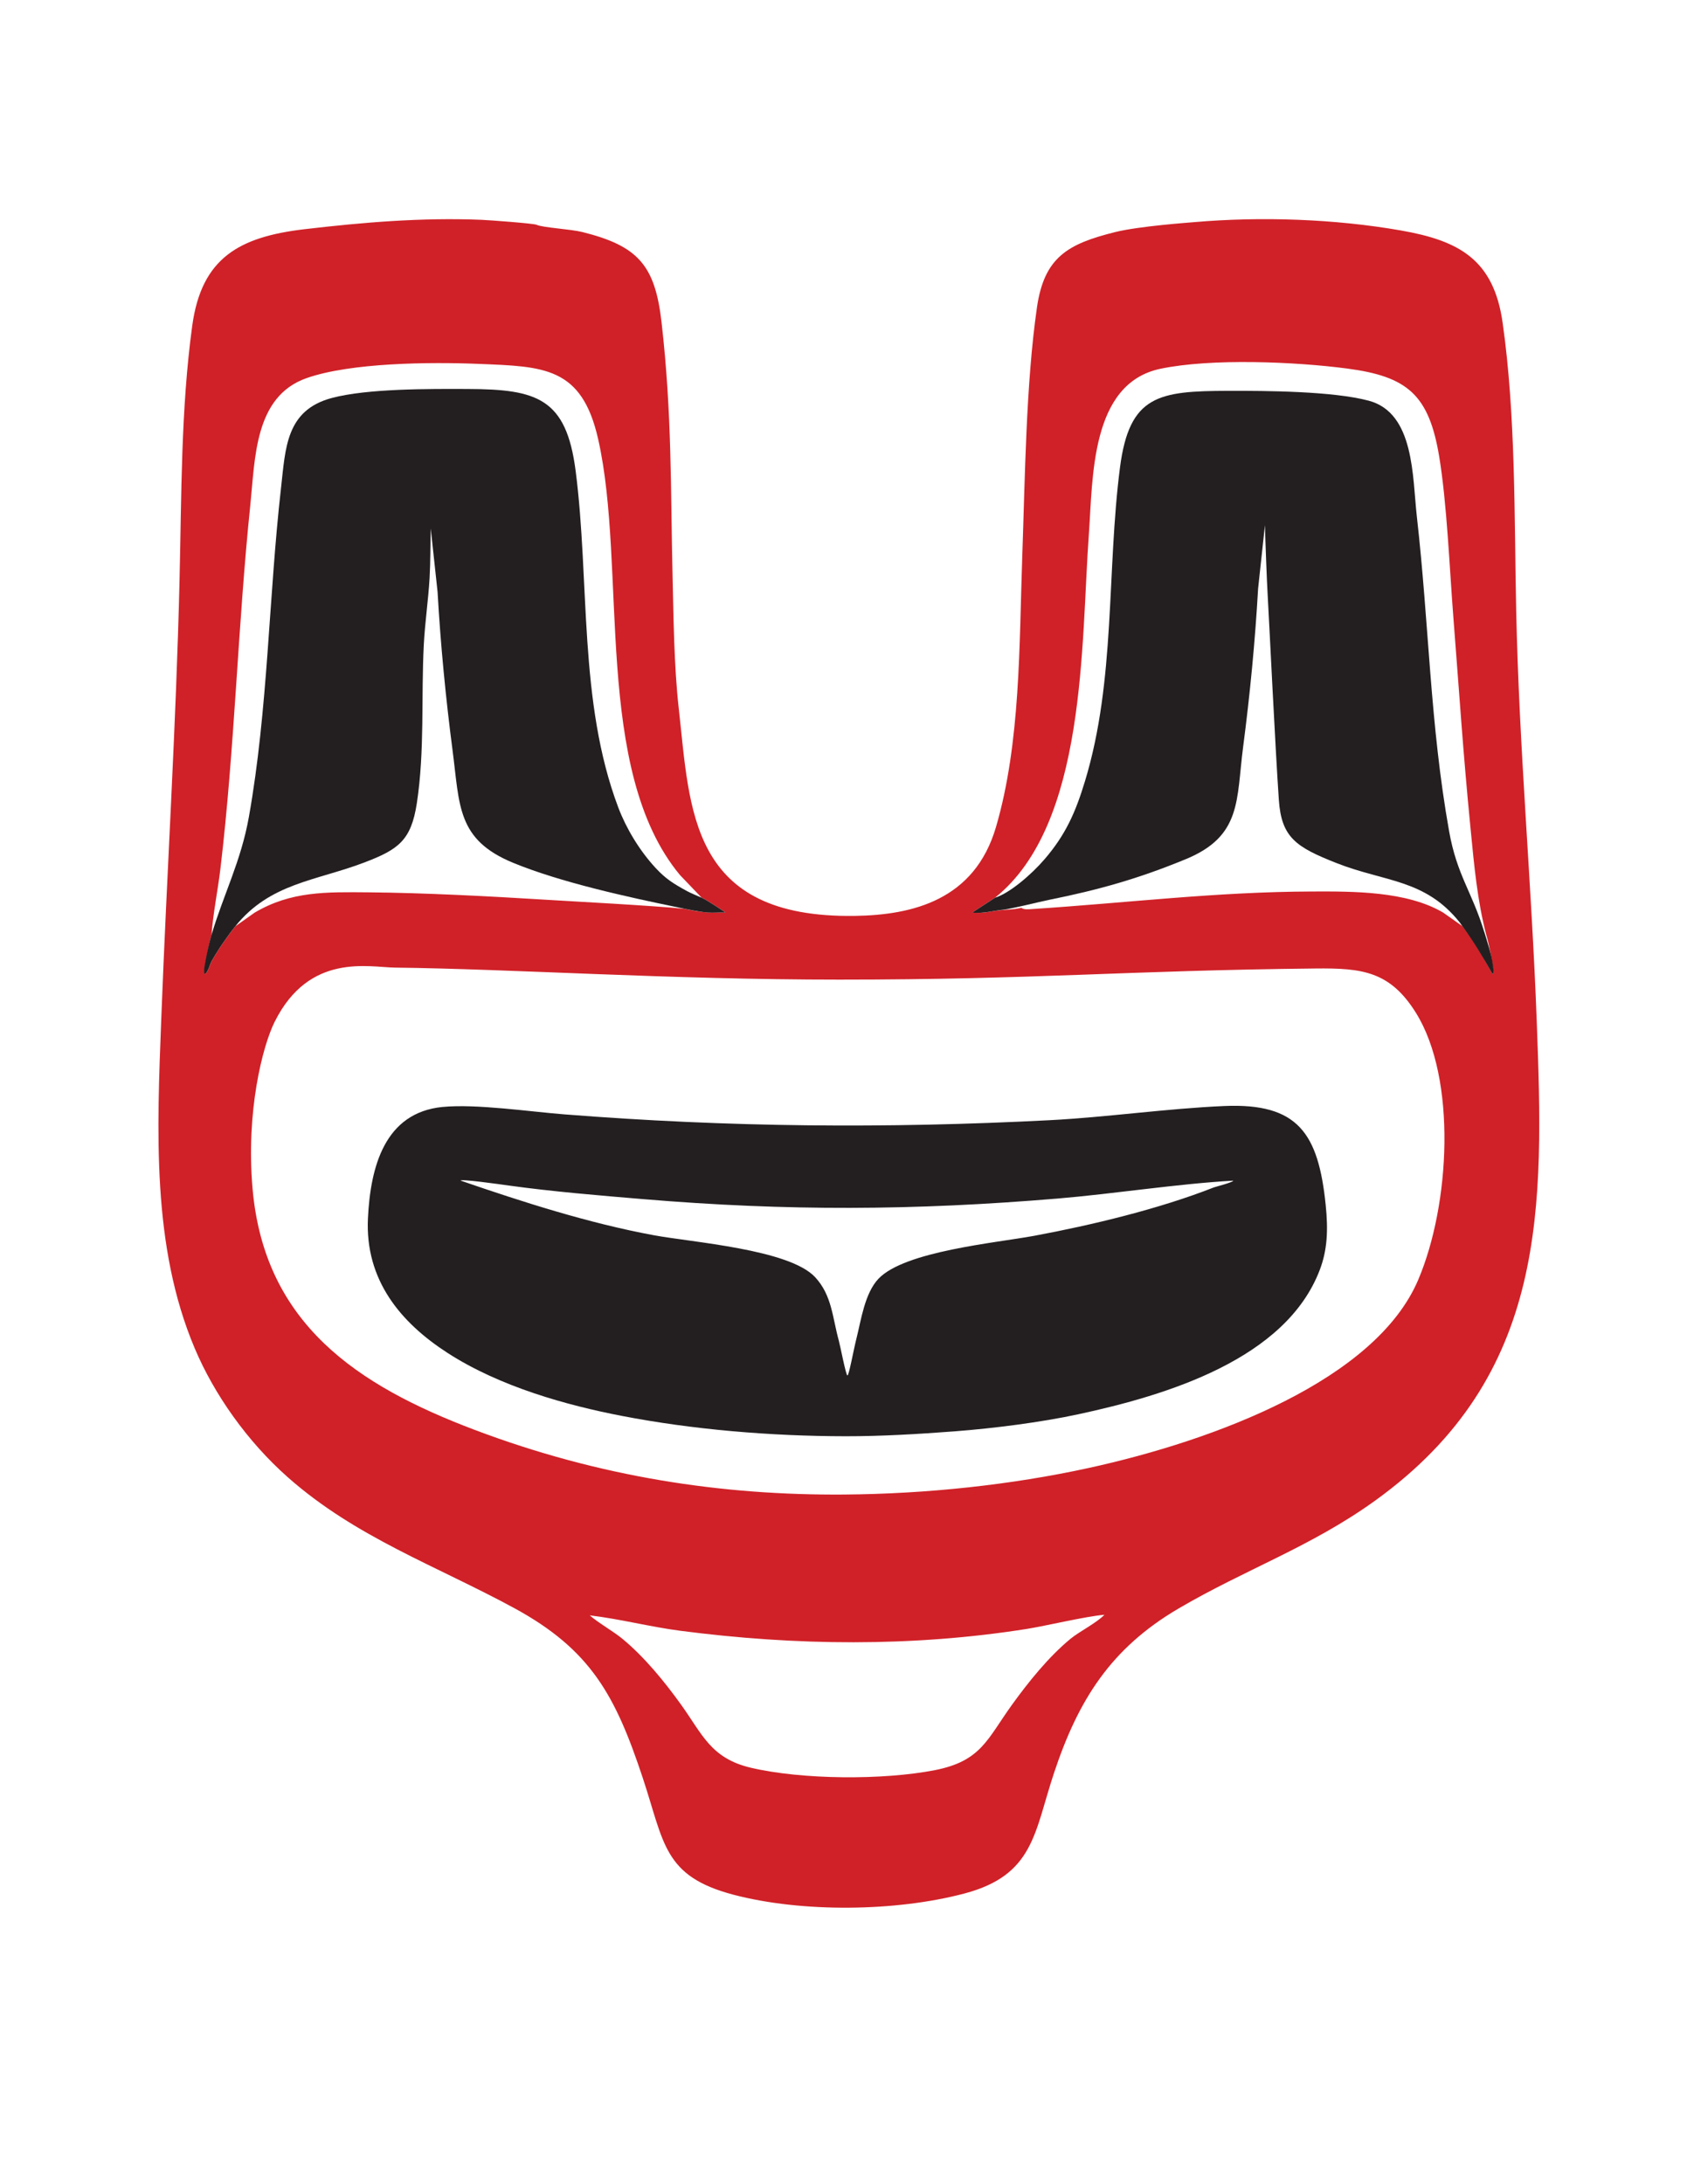
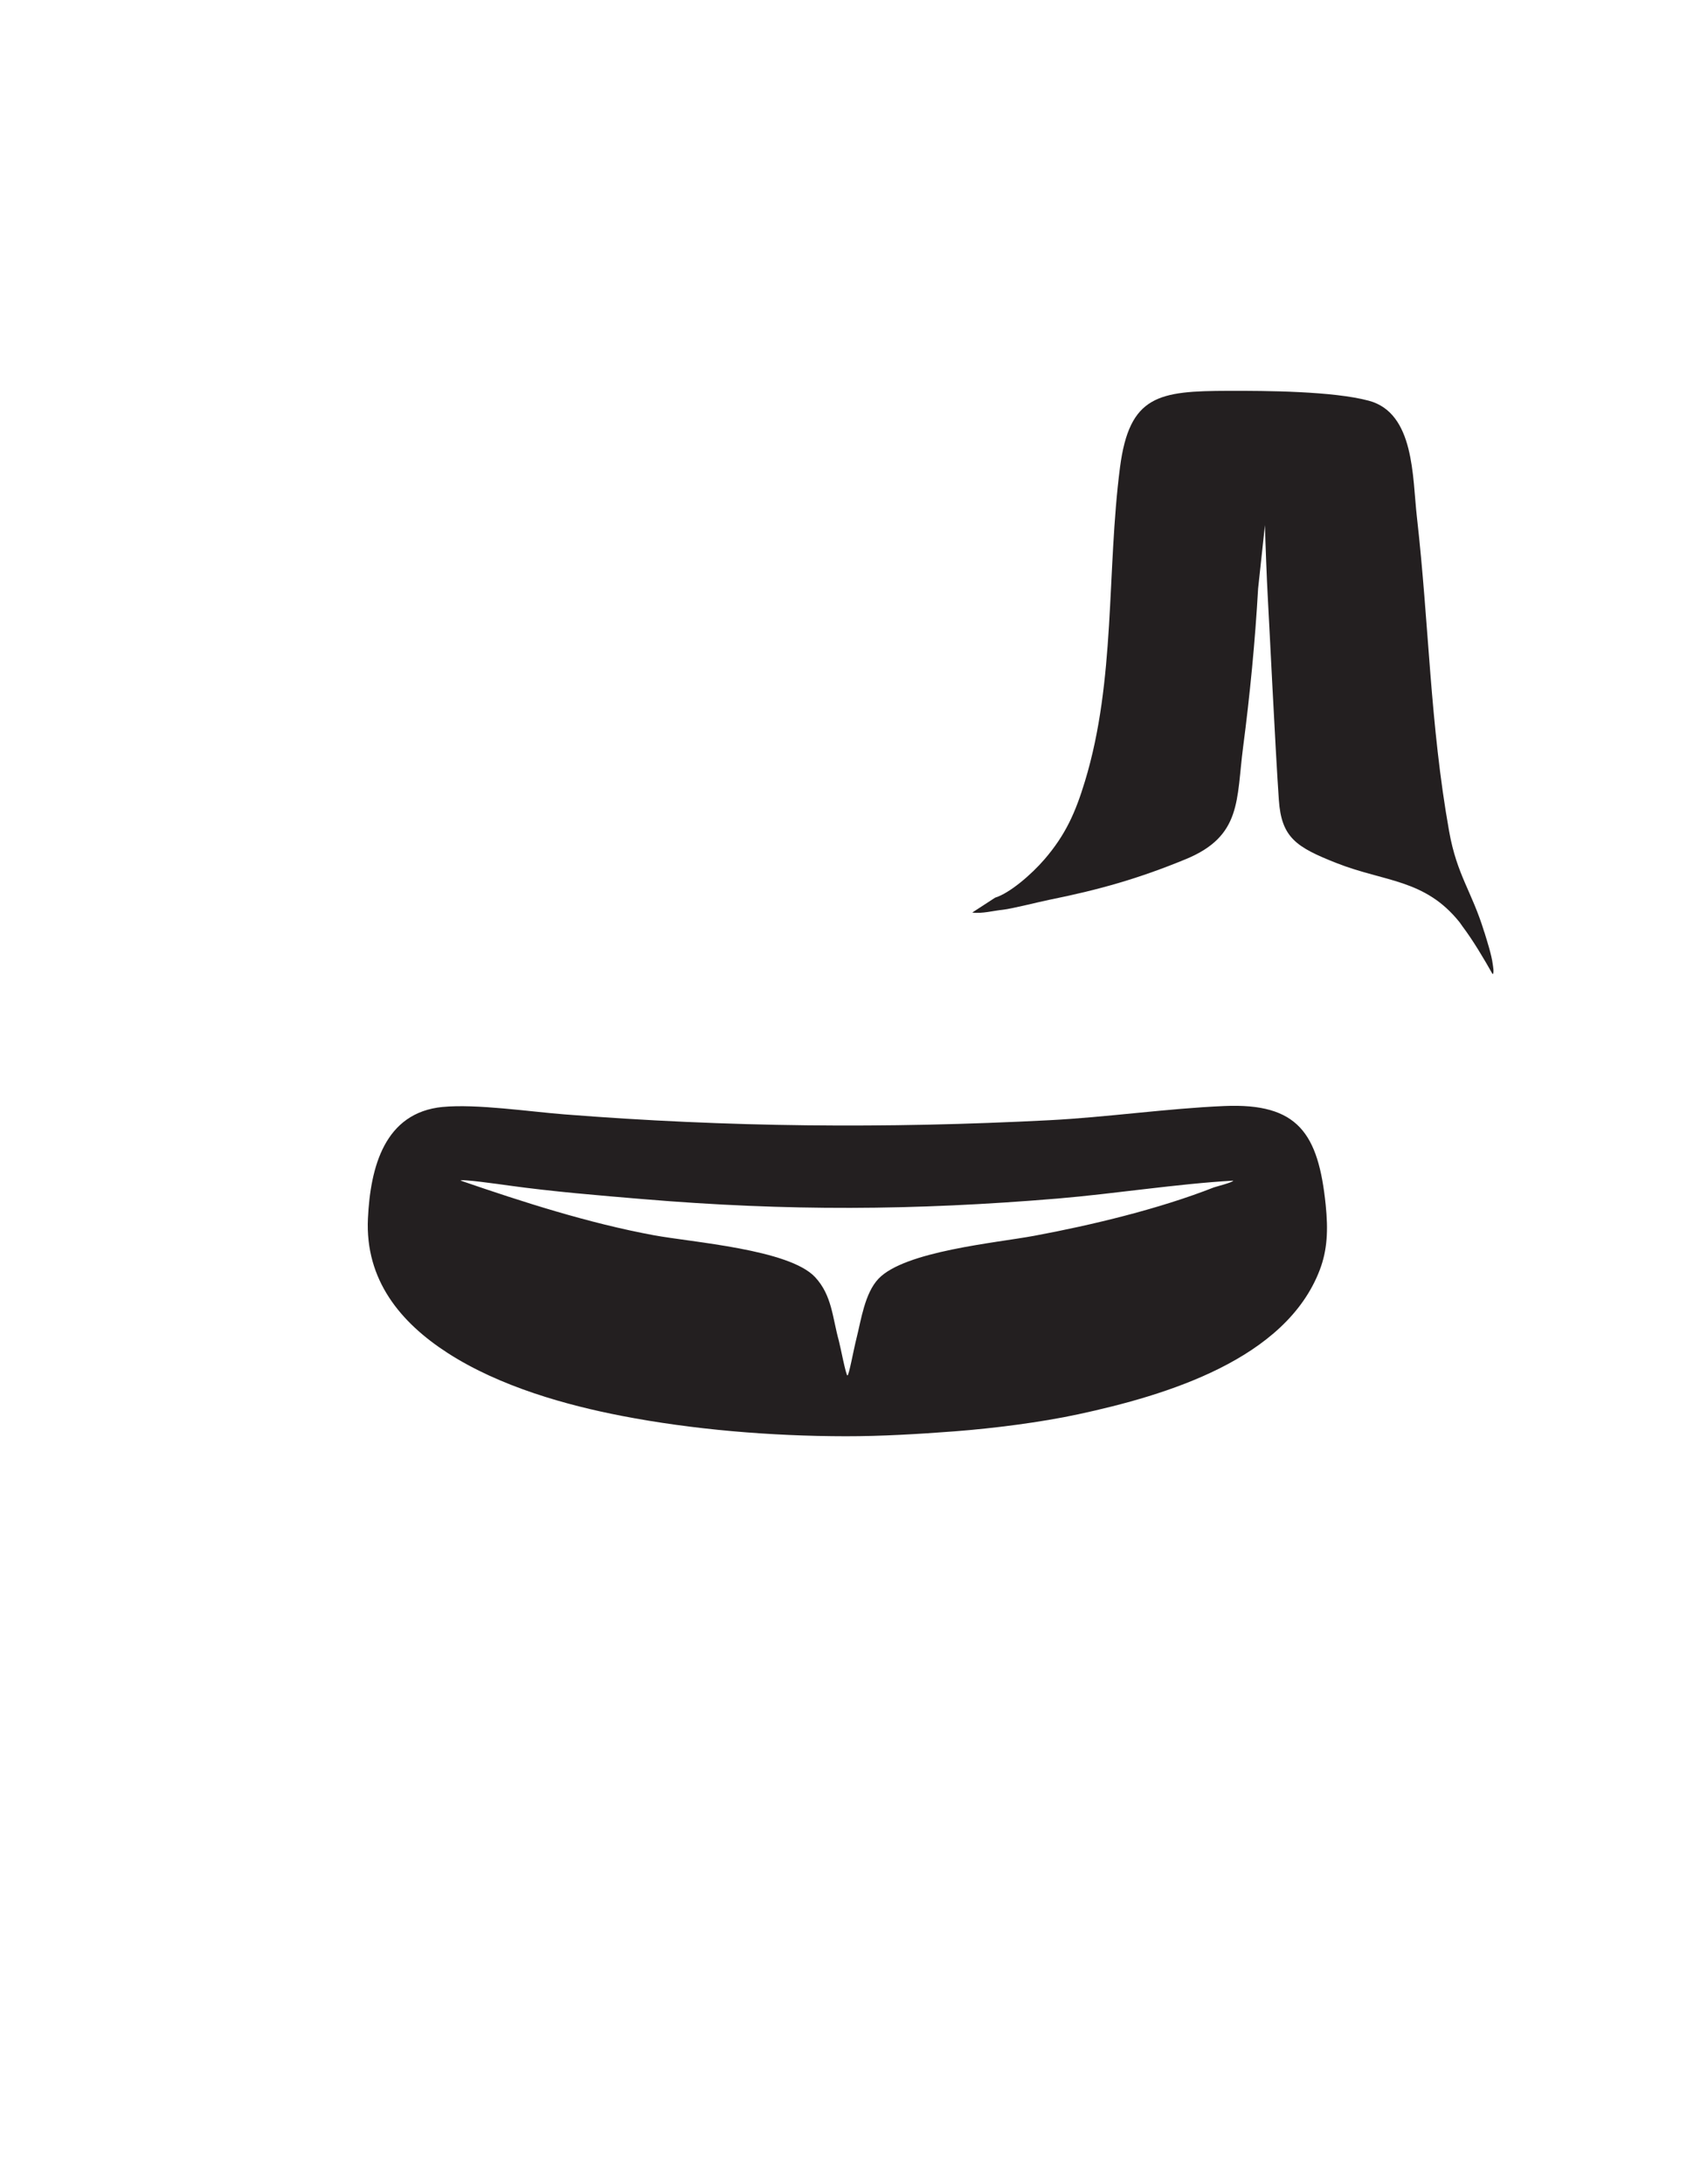
<svg xmlns="http://www.w3.org/2000/svg" id="Layer_1" version="1.1" viewBox="0 0 612 792">
  <defs>
    <style> .st0 { fill: #231f20; } .st1 { fill: #d02128; } </style>
  </defs>
-   <path class="st1" d="M194.7,81.52c2.26,1.04,12.26,1.54,16.62,2.63,20.17,5.04,26.31,12.04,28.67,32.67,3.84,33.61,3.25,60.19,4,92.01.34,14.31.51,32.65,2.24,48,4.17,37.12,3.88,76.12,63.8,75.28,21.17-.3,43.53-5.8,51.28-32.2,8.97-30.58,8.42-66.31,9.54-98.09.99-28.04,1.32-62.58,5.33-90.34,2.63-18.24,11.2-23.06,28.43-27.34,8.64-2.14,26.58-3.41,28.73-3.6,24.14-2.09,51.02-1.16,74.9,3.03,21.12,3.7,33.64,10.55,36.88,33.46,4.8,33.85,4.19,70.21,4.92,104.5,1.08,50.43,5.55,98.11,7.44,148.5,2.52,67.36,4.41,128.73-58.64,174.12-23.32,16.79-46.95,24.83-71.33,39.13-24.61,14.44-36.37,33.21-45.17,59.7-7.13,21.47-7.22,36.91-32.42,43.6-24.87,6.61-59,6.99-83.85.45-25.49-6.71-25.08-18.84-32.91-42.41-9.87-29.72-18.78-46.41-46.69-61.56-28.29-15.35-57.46-25.64-82.06-47.4-14.8-13.09-26.73-30.11-33.76-46.73-15.68-37.05-13.69-78.99-12.14-119.69,2.03-53.05,5.38-106.03,6.63-159.15.72-30.41.47-61.82,4.6-91.97,3.37-24.68,17.13-32.25,40.82-35.02,20.95-2.45,42.4-4.29,64.2-3.39,2.49.1,18.86,1.29,19.97,1.81ZM76.7,339.17c-.94,3.17-1.92,8.49-2.45,11.84-.09.59-.22,1.77.17,2.24,1.3-1.26,1.7-3.55,2.43-4.83,2.36-4.18,5.63-8.92,8.56-12.57l6.92-4.89c13.23-7.86,26.05-7.52,41.58-7.39,19.82.17,43.6,1.41,64.16,2.68,9.39.58,38.65,2.12,50.27,3.29,3.45.71,4.89,1.03,8.45,1.33,2.09.17,4.32-.12,6.42,0,0,0-6.32-4.31-8.7-5.39l-7.85-8.2c-31.65-38.14-19.11-111.25-29.65-157.99-5.94-26.36-19.69-26.39-43.52-27.35-17.22-.7-46.27-.49-62.36,5.2-18.81,6.65-18.56,28.98-20.32,45.99-4.55,43.76-5.63,88-10.83,131.74-.96,8.11-2.68,16.14-3.26,24.3ZM539.22,339.17c-3.28-12.54-4.42-25.18-5.74-38.7-2.75-27.96-4.06-48.91-6.26-76.92-1.33-16.97-2.33-41.34-5.14-58.14-3.73-22.27-11.51-28.88-33.26-31.76-18.91-2.5-49.33-3.79-67.8.06-25.5,5.32-24.52,39.57-26.02,60.18-2.86,39.11-.66,104.89-33.98,131.59l-8.29,5.39c3.54.49,6.8-.49,10.16-.82,3.01-.3,4.52-.21,7.66-.84.94.72,2.79.48,3.93.41,34.98-2.27,66.45-6.24,101.53-6.36,14.8-.05,34.35-.17,47.59,7.68l6.92,4.89c4.44,5.54,7.53,11.29,10.98,17.4.43-.3.22-1.33.16-1.82-.38-3.26-1.5-9.17-2.44-12.27ZM99.68,370.42c-4.47,8.94-10.49,32.68-8.06,60.55,4.27,49,37.93,71.39,80.51,87.48,45.57,17.22,90,23.8,133.94,23.48,30.23-.22,60.94-3.54,88.77-9.61,46.06-10.06,104.17-31.94,119.63-68.2,11.63-27.28,14.05-72.98-.78-96.82-9.43-15.15-19.58-16.29-36.44-16.12-68.83.72-101.63,4.04-172.74,4.04-61.71,0-118.37-3.86-161.22-4.36-9.5-.11-31.07-5.49-43.6,19.57ZM400.65,585.52c-7.06.62-21.15,4.03-28.17,5.14-41.57,6.57-83.92,6.1-125.66.67-11.06-1.44-21.81-4.28-32.87-5.59,3.2,2.79,8.53,5.76,11.85,8.5,7.94,6.55,15.17,15.4,21.16,23.71,7.81,10.84,10.85,19.59,25.35,23.02,18.57,4.39,48.12,4.56,66.86.89,16.84-3.3,19-11.31,27.95-23.7,6.01-8.32,13.29-17.38,21.24-23.93,3.23-2.66,9.45-5.73,12.3-8.72Z" />
  <g>
    <path class="st0" d="M538.47,337.94c.95,3.1,2.68,8.45,3.06,11.7.06.49.6,3.2-.04,3.61-3.14-5.56-7-12.11-10.98-17.4-.4-.53-.65-.98-1.05-1.48-12.57-15.67-27.11-14.53-44.51-21.38-14.76-5.81-20.08-9.26-21.02-22.97-1.34-19.51-3.55-65.63-4.02-73.62-.35-5.95-.87-20.03-1.02-25.99l-2.48,23c-1.09,19.21-2.96,38.47-5.45,57.55s-.4,32.19-20.8,40.58c-17.07,7.03-31.39,11.09-49.64,14.76-3.14.63-13.69,3.28-16.7,3.58-3.36.33-7.57,1.5-11.11,1.01l8.29-5.39c5.21-1.58,13.1-8.32,17.89-13.88,7.73-8.96,11.31-17.14,14.72-28.38,11.16-36.73,7.83-76.02,12.69-113.71,3.4-26.35,14.13-27.73,39.28-27.81,13.75-.04,38.02.11,50.98,3.58,16.63,4.45,15.81,27.66,17.44,42.04,4.47,39.39,4.74,75.03,11.7,114.07,2.87,16.07,8.23,21.72,12.75,36.54Z" />
-     <path class="st0" d="M254.49,325.49c2.38,1.07,8.7,5.39,8.7,5.39-2.1-.12-4.33.17-6.42,0-3.56-.3-7.33-1.14-10.79-1.85-18.41-3.79-42.63-9.09-59.87-16.19-20.39-8.4-19.32-20.75-21.92-40.66-2.49-19.08-4.36-38.33-5.45-57.55l-2.48-23c-.15,5.96-.08,12.07-.42,18.02-.47,8-1.67,16.02-2.09,24.02-1,19.21.38,38.45-2.53,57.57-2.07,13.59-6.79,16.83-19.1,21.52-17.48,6.66-34.15,7.42-46.74,23.1-2.93,3.65-6.19,8.39-8.56,12.57-.73,1.29-1.13,3.57-2.43,4.83-.52-.35-.32-2.07-.22-2.67.54-3.35,1.56-8.25,2.5-11.42,4.41-14.86,10.75-26.83,13.62-42.95,6.96-39.04,7.19-79.92,11.66-119.31,1.63-14.38,1.75-28.14,18.39-32.59,12.96-3.47,35.61-3.32,49.36-3.27,25.16.08,35.74,3.35,39.13,29.7,5.18,40.15.96,83.69,15.49,122.1,2.77,7.33,7.57,15.48,13.58,21.94,3.69,3.96,6.4,5.62,11.39,8.36,1.27.7,4.7,2.12,5.18,2.34Z" />
  </g>
  <path class="st0" d="M160.61,401.39c12.16-1.17,31.48,1.69,44.05,2.68,59.39,4.68,116.58,5.2,176.09,2.12,20.77-1.07,42.67-4.25,63.39-5.14,26.75-1.15,34.11,9.9,36.78,35.78.96,9.31.58,16.46-2.12,23.59-12.3,32.42-55.46,45.49-87.76,52.43-13.53,2.91-30.75,5.09-44.61,6.15-13.28,1.01-26.65,1.8-39.58,1.79-27.45-.03-55.65-2.43-81.28-7.38-19.79-3.82-44.11-10.51-63.17-22.81-17.02-10.98-30.01-26.41-28.92-48.86.9-18.46,5.96-38.32,27.14-40.36ZM447.39,428.11c-20.17,1.13-43.49,4.8-63.61,6.48-52.32,4.37-98.19,4.59-150.48.22-15.79-1.32-32.95-2.74-48.63-4.92-4.02-.56-17.55-2.46-17.55-1.79,22.6,7.78,46.4,15.42,69.99,19.79,13.96,2.59,49.16,5.1,58.58,15.2,6.15,6.6,6.29,14.68,8.61,23.03.56,2.01,2.57,12.63,3.13,12.63s2.16-9.05,3.35-13.75c1.56-6.12,2.91-16.1,7.94-21.35,9.55-9.98,42.54-12.96,56.46-15.54,20.92-3.88,45.45-9.79,65.18-17.55.55-.22,6.95-1.83,7.04-2.46Z" />
</svg>